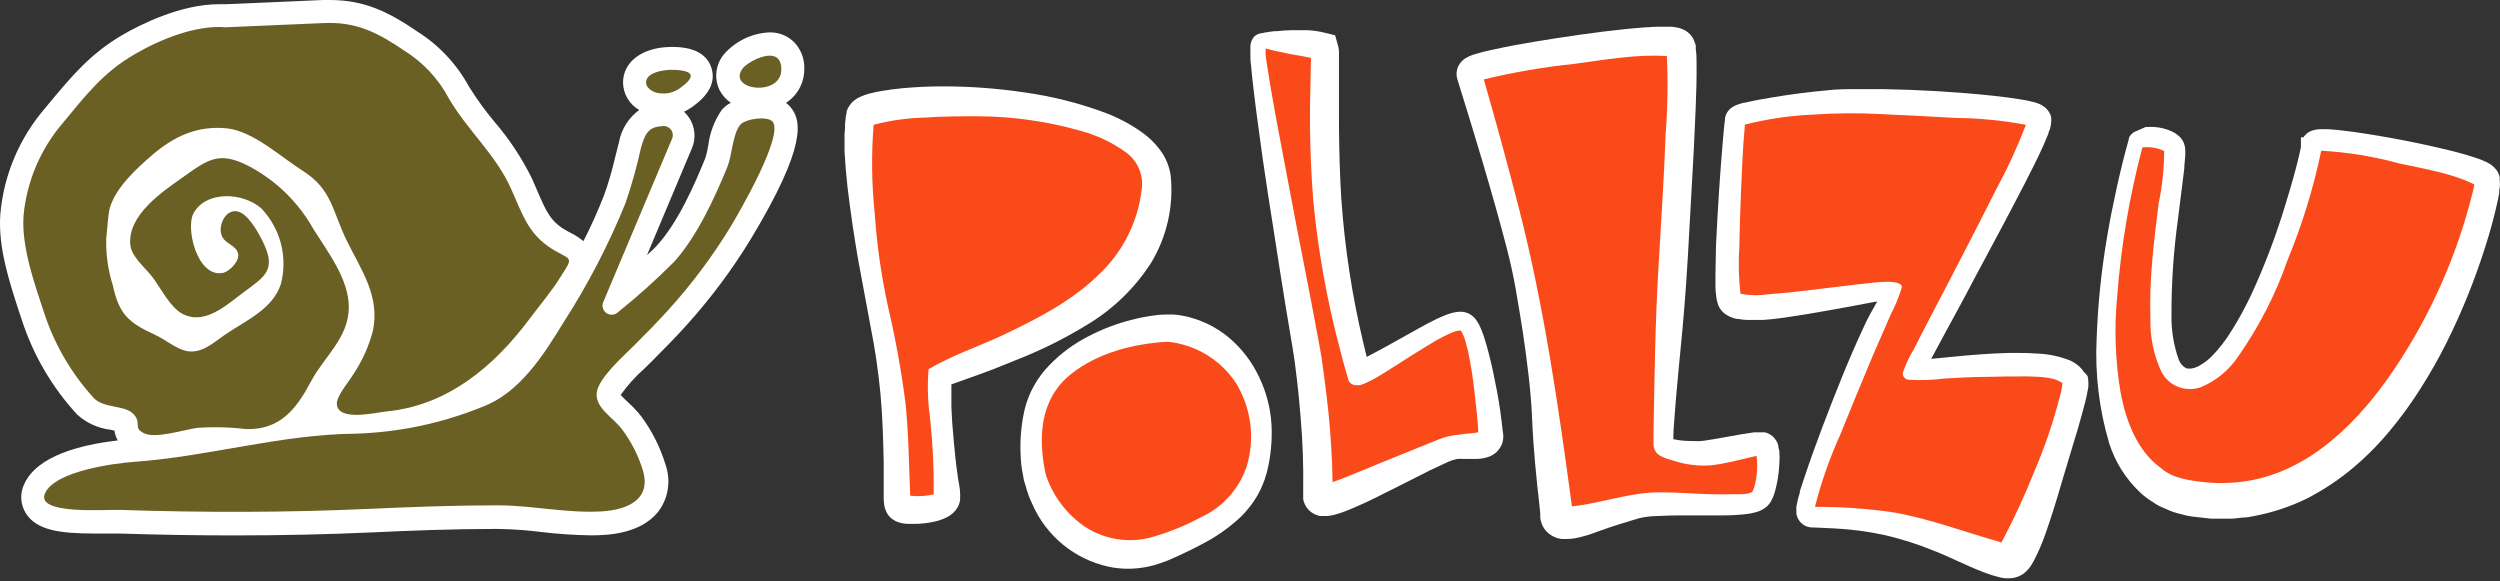
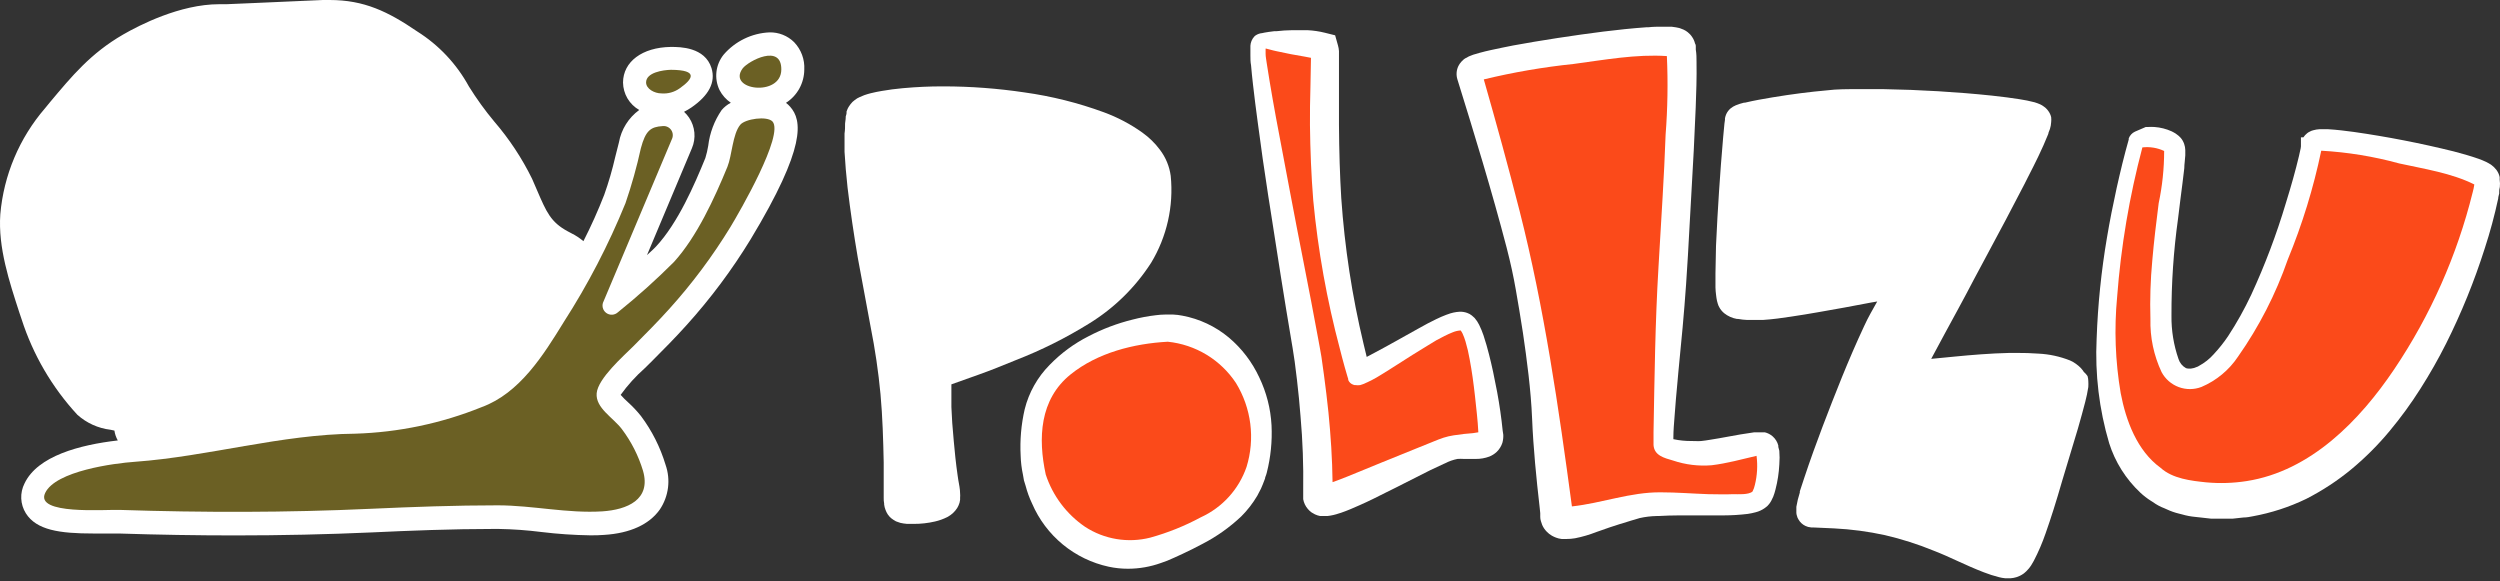
<svg xmlns="http://www.w3.org/2000/svg" width="129" height="30" viewBox="0 0 129 30" fill="none">
  <rect x="0" y="0" width="129" height="30" fill="#333333" stroke="none" />
  <path d="M59.399 13.559C60.212 12.213 60.566 10.639 60.409 9.074C60.343 8.587 60.153 8.125 59.856 7.733C59.601 7.39 59.293 7.089 58.945 6.841C58.333 6.404 57.664 6.052 56.958 5.793C55.632 5.306 54.258 4.963 52.86 4.768C51.48 4.563 50.086 4.458 48.691 4.457H48.616C47.969 4.457 47.308 4.485 46.581 4.551C46.212 4.584 45.858 4.631 45.5 4.693C45.316 4.726 45.127 4.759 44.928 4.811C44.825 4.839 44.716 4.867 44.598 4.91C44.517 4.939 44.439 4.972 44.362 5.009L44.23 5.075C44.145 5.13 44.064 5.192 43.989 5.259C43.921 5.328 43.861 5.404 43.809 5.486L43.758 5.571L43.724 5.646L43.682 5.755V5.826C43.682 5.906 43.649 5.958 43.639 6.014V6.062C43.639 6.175 43.611 6.274 43.606 6.369C43.606 6.548 43.606 6.713 43.578 6.888C43.578 7.209 43.578 7.525 43.578 7.832C43.611 8.422 43.663 9.027 43.734 9.678C43.88 10.896 44.06 12.11 44.263 13.304L44.924 16.864C45.153 18.012 45.324 19.172 45.434 20.338C45.542 21.523 45.575 22.727 45.599 23.86C45.599 24.101 45.599 24.332 45.599 24.578C45.599 24.937 45.599 25.3 45.599 25.692C45.599 25.782 45.599 25.872 45.622 25.985V26.032C45.634 26.128 45.657 26.221 45.693 26.311C45.706 26.353 45.724 26.394 45.745 26.433C45.822 26.59 45.942 26.723 46.09 26.816L46.231 26.901L46.392 26.957L46.463 26.981C46.576 27.006 46.691 27.024 46.807 27.033H47.138C47.51 27.035 47.88 26.994 48.243 26.91C48.462 26.86 48.674 26.784 48.875 26.683L48.918 26.66C49.109 26.553 49.271 26.4 49.39 26.216C49.443 26.129 49.484 26.036 49.513 25.938C49.526 25.89 49.536 25.841 49.541 25.791C49.544 25.753 49.544 25.716 49.541 25.678C49.548 25.607 49.548 25.536 49.541 25.465C49.541 25.215 49.484 24.993 49.446 24.753L49.413 24.531C49.324 23.917 49.262 23.299 49.215 22.765C49.149 22.085 49.111 21.523 49.092 21.004V20.82C49.092 20.593 49.092 20.348 49.092 20.14C49.092 20.036 49.092 19.937 49.092 19.833L50.509 19.328C51.122 19.111 51.75 18.856 52.43 18.577C53.745 18.065 55.009 17.433 56.207 16.689C57.492 15.898 58.583 14.828 59.399 13.559Z" fill="white" />
  <path d="M64.979 19.475C64.611 18.682 64.075 17.979 63.407 17.416C62.717 16.841 61.891 16.452 61.008 16.288C60.852 16.257 60.695 16.238 60.536 16.231C60.47 16.231 60.409 16.231 60.347 16.231H60.309H60.116C59.958 16.233 59.8 16.244 59.644 16.265C59.238 16.312 58.836 16.388 58.44 16.491C57.651 16.686 56.889 16.974 56.169 17.35C55.425 17.727 54.748 18.225 54.167 18.823C53.537 19.457 53.09 20.25 52.874 21.118C52.693 21.904 52.623 22.711 52.666 23.516C52.675 23.845 52.715 24.172 52.784 24.493L52.836 24.791L52.921 25.065C53.003 25.382 53.115 25.69 53.256 25.985C53.608 26.804 54.151 27.527 54.839 28.094C55.527 28.661 56.341 29.055 57.212 29.243C57.54 29.313 57.874 29.348 58.209 29.347C58.788 29.346 59.363 29.245 59.908 29.049L60.234 28.931L60.612 28.766L61.013 28.582C61.348 28.426 61.702 28.251 62.061 28.058C62.788 27.682 63.459 27.205 64.053 26.642C64.373 26.322 64.65 25.964 64.879 25.575L64.955 25.428C65.034 25.291 65.102 25.147 65.158 24.998L65.276 24.692C65.276 24.626 65.319 24.559 65.337 24.489L65.366 24.39C65.569 23.591 65.651 22.767 65.611 21.944C65.565 21.087 65.35 20.248 64.979 19.475Z" fill="white" />
  <path d="M91.761 23.062V23.02V22.992C91.715 22.809 91.614 22.645 91.473 22.52C91.356 22.416 91.215 22.343 91.063 22.307H90.968H90.713H90.52C90.048 22.373 89.576 22.453 89.151 22.534C88.853 22.59 88.561 22.642 88.258 22.689C88.098 22.718 87.923 22.741 87.786 22.756C87.649 22.77 87.47 22.756 87.29 22.756C86.973 22.759 86.656 22.728 86.346 22.661V22.586C86.346 22.222 86.379 21.849 86.408 21.481C86.45 20.886 86.502 20.291 86.559 19.696L86.601 19.224C86.762 17.614 86.899 16.155 87.002 14.673C87.069 13.694 87.127 12.715 87.177 11.736C87.206 11.198 87.234 10.66 87.267 10.122C87.366 8.432 87.442 7.006 87.498 5.557C87.527 4.782 87.555 4.018 87.541 3.196C87.541 2.988 87.541 2.785 87.503 2.559C87.503 2.521 87.503 2.469 87.503 2.393C87.503 2.318 87.503 2.323 87.46 2.233C87.433 2.12 87.385 2.012 87.319 1.917C87.257 1.819 87.178 1.733 87.088 1.662C87.022 1.61 86.951 1.565 86.875 1.53C86.823 1.506 86.769 1.485 86.715 1.468L86.648 1.445C86.594 1.429 86.539 1.418 86.483 1.411C86.407 1.396 86.329 1.385 86.252 1.378H85.78C85.53 1.378 85.308 1.378 85.053 1.407H84.954C83.466 1.515 82.041 1.709 80.355 1.964C79.538 2.091 78.793 2.214 78.08 2.346C77.702 2.422 77.32 2.497 76.937 2.582C76.739 2.625 76.545 2.672 76.338 2.729L76.016 2.823L75.799 2.908C75.73 2.94 75.662 2.976 75.596 3.017L75.53 3.064C75.485 3.102 75.442 3.143 75.403 3.187C75.343 3.254 75.292 3.328 75.252 3.409C75.148 3.625 75.131 3.874 75.204 4.103C76.068 6.883 76.98 9.858 77.744 12.785C77.952 13.592 78.099 14.277 78.217 14.956C78.335 15.636 78.472 16.434 78.585 17.185C78.783 18.535 78.996 20.116 79.057 21.613C79.118 23.11 79.274 24.677 79.449 26.207L79.477 26.48V26.674C79.477 26.746 79.488 26.818 79.51 26.887C79.527 26.954 79.549 27.02 79.576 27.085C79.631 27.213 79.71 27.33 79.808 27.43C79.886 27.513 79.977 27.585 80.077 27.642C80.145 27.68 80.216 27.713 80.289 27.741L80.426 27.784L80.582 27.812H80.657H80.827C80.978 27.812 81.128 27.799 81.276 27.774C81.655 27.699 82.026 27.59 82.385 27.448L82.522 27.401C82.876 27.269 83.23 27.156 83.584 27.042L83.669 27.019C83.995 26.915 84.316 26.816 84.614 26.731C84.899 26.668 85.19 26.633 85.482 26.627H85.558C85.921 26.603 86.29 26.599 86.658 26.594H88.948C89.361 26.593 89.774 26.567 90.184 26.518C90.321 26.498 90.457 26.469 90.591 26.433C90.76 26.391 90.92 26.317 91.063 26.216C91.152 26.158 91.231 26.085 91.294 25.999C91.335 25.946 91.372 25.889 91.403 25.829C91.44 25.758 91.473 25.687 91.502 25.621C91.547 25.503 91.585 25.381 91.615 25.258C91.725 24.836 91.791 24.404 91.813 23.969C91.832 23.733 91.832 23.496 91.813 23.261C91.8 23.194 91.782 23.128 91.761 23.062Z" fill="white" />
  <path d="M107.525 19.192C107.498 19.142 107.464 19.096 107.426 19.055L107.369 18.989C107.211 18.826 107.024 18.695 106.817 18.601C106.296 18.394 105.744 18.274 105.184 18.247C104.825 18.219 104.438 18.21 103.999 18.21H103.711C102.691 18.233 101.704 18.318 100.878 18.398L100.344 18.45L99.65 18.517C100.123 17.638 100.595 16.756 101.067 15.896C101.326 15.424 101.586 14.928 101.841 14.442L102.521 13.172C103.163 11.978 103.824 10.741 104.457 9.509L104.65 9.126C105.009 8.427 105.372 7.71 105.693 6.907C105.693 6.841 105.741 6.77 105.778 6.652C105.813 6.54 105.834 6.425 105.84 6.308C105.85 6.22 105.85 6.131 105.84 6.043C105.812 5.927 105.761 5.818 105.689 5.722C105.652 5.669 105.609 5.62 105.561 5.576C105.5 5.524 105.435 5.477 105.368 5.434L105.269 5.382C105.176 5.342 105.082 5.307 104.985 5.278C104.727 5.211 104.466 5.157 104.202 5.118C103.786 5.052 103.342 4.995 102.785 4.934C100.977 4.745 99.084 4.632 97.162 4.599H97.021H95.954C95.307 4.599 94.778 4.599 94.292 4.66C93.386 4.74 92.46 4.858 91.459 5.024C90.987 5.104 90.515 5.184 90.043 5.297H89.991C89.846 5.332 89.704 5.378 89.566 5.434C89.469 5.474 89.378 5.528 89.297 5.595C89.203 5.675 89.127 5.775 89.075 5.888C89.046 5.956 89.023 6.027 89.009 6.1V6.18L88.981 6.378L88.915 7.082C88.833 8.026 88.762 8.958 88.702 9.877C88.645 10.764 88.589 11.718 88.546 12.681C88.546 13.153 88.518 13.625 88.518 14.098C88.518 14.337 88.518 14.582 88.518 14.834C88.522 14.968 88.533 15.102 88.551 15.235C88.562 15.334 88.577 15.431 88.598 15.528C88.608 15.574 88.621 15.62 88.636 15.665C88.652 15.726 88.676 15.785 88.707 15.84C88.771 15.963 88.86 16.072 88.967 16.161C89.158 16.314 89.386 16.416 89.628 16.458H89.689C89.845 16.486 90.003 16.504 90.161 16.51H90.421C90.605 16.51 90.779 16.51 90.959 16.51C91.474 16.477 91.974 16.406 92.404 16.34C93.376 16.198 94.292 16.024 95.18 15.868L96.535 15.613L96.865 15.556C96.648 15.948 96.393 16.373 96.19 16.826C95.368 18.582 94.679 20.353 94.042 22.02C93.73 22.846 93.414 23.71 93.098 24.663C93.022 24.89 92.947 25.135 92.871 25.353V25.414C92.793 25.655 92.733 25.901 92.692 26.151C92.692 26.198 92.692 26.254 92.692 26.339C92.687 26.382 92.687 26.424 92.692 26.467C92.696 26.521 92.707 26.575 92.725 26.627C92.739 26.689 92.765 26.749 92.8 26.802C92.882 26.948 93.007 27.066 93.159 27.137C93.203 27.158 93.249 27.175 93.296 27.189L93.471 27.218H93.593L94.641 27.265C95.525 27.309 96.402 27.425 97.266 27.614C98.129 27.815 98.973 28.085 99.792 28.421C100.208 28.582 100.604 28.761 101.024 28.955C101.444 29.148 101.888 29.347 102.365 29.531C102.619 29.63 102.88 29.714 103.144 29.781C103.249 29.809 103.357 29.828 103.465 29.838H103.635H103.748C103.851 29.831 103.952 29.812 104.051 29.781C104.112 29.762 104.172 29.738 104.23 29.71C104.301 29.675 104.369 29.634 104.433 29.587C104.52 29.519 104.599 29.441 104.669 29.356L104.702 29.318C104.749 29.262 104.782 29.205 104.811 29.167C104.859 29.094 104.903 29.019 104.943 28.941C105.181 28.484 105.384 28.011 105.552 27.524C105.83 26.736 106.104 25.872 106.406 24.819L107.218 22.123L107.247 22.02C107.365 21.599 107.487 21.179 107.596 20.745C107.663 20.49 107.717 20.231 107.757 19.971C107.763 19.867 107.763 19.763 107.757 19.659C107.755 19.574 107.742 19.49 107.719 19.409C107.665 19.327 107.6 19.254 107.525 19.192Z" fill="white" />
  <path d="M128.983 9.277C128.983 9.234 128.983 9.192 128.983 9.135C128.953 8.998 128.893 8.869 128.808 8.757C128.737 8.666 128.655 8.585 128.562 8.517C128.478 8.459 128.39 8.407 128.298 8.361C128.161 8.295 128.038 8.248 127.911 8.2C127.439 8.035 127.014 7.917 126.594 7.808C124.899 7.389 123.185 7.055 121.457 6.808C121.032 6.751 120.584 6.694 120.107 6.666H119.696C119.581 6.672 119.467 6.691 119.356 6.723C119.292 6.739 119.229 6.764 119.172 6.798C119.124 6.819 119.079 6.848 119.04 6.883C118.968 6.941 118.906 7.009 118.856 7.086H118.728V7.388V7.554C118.728 7.61 118.705 7.695 118.691 7.761L118.624 8.063C118.45 8.795 118.228 9.588 117.949 10.485C117.467 12.099 116.87 13.677 116.165 15.206C115.817 15.946 115.418 16.661 114.97 17.345C114.752 17.669 114.509 17.975 114.243 18.261C114.022 18.514 113.756 18.725 113.46 18.884L113.412 18.913L113.323 18.946L113.214 18.988C113.158 19.003 113.101 19.014 113.044 19.021H112.95C112.898 19.02 112.848 19.012 112.799 18.997C112.613 18.896 112.475 18.727 112.411 18.525C112.162 17.808 112.039 17.052 112.048 16.292C112.042 14.614 112.156 12.936 112.388 11.274C112.426 10.929 112.473 10.585 112.515 10.24C112.581 9.735 112.647 9.225 112.709 8.682C112.709 8.465 112.751 8.248 112.761 8.016V7.742C112.758 7.636 112.739 7.531 112.704 7.431C112.666 7.317 112.607 7.211 112.53 7.119C112.497 7.082 112.463 7.047 112.426 7.015L112.336 6.945L112.251 6.883C112.175 6.841 112.1 6.793 112.053 6.775C111.775 6.65 111.478 6.575 111.174 6.553C111.057 6.546 110.938 6.546 110.82 6.553H110.721L110.164 6.793C110.016 6.862 109.901 6.986 109.843 7.138C109.842 7.159 109.842 7.179 109.843 7.199L109.678 7.799L109.517 8.427C109.414 8.852 109.314 9.272 109.22 9.697C109.031 10.556 108.861 11.415 108.72 12.256C108.426 13.984 108.248 15.73 108.186 17.482C108.098 19.301 108.316 21.122 108.833 22.869C109.141 23.842 109.694 24.719 110.438 25.418C110.609 25.579 110.796 25.723 110.995 25.848L111.085 25.904C111.271 26.04 111.474 26.149 111.689 26.23L111.817 26.287C112.017 26.38 112.225 26.453 112.44 26.504L112.591 26.542C112.819 26.609 113.053 26.653 113.29 26.674L113.592 26.707L114.102 26.764H114.984C115.055 26.768 115.126 26.768 115.197 26.764L115.768 26.702C115.933 26.702 116.103 26.669 116.24 26.641C117.195 26.467 118.123 26.166 118.997 25.744C119.839 25.315 120.631 24.794 121.358 24.191C122.066 23.6 122.719 22.946 123.308 22.236C123.885 21.543 124.417 20.813 124.899 20.05C125.379 19.297 125.82 18.521 126.221 17.723C127.012 16.142 127.678 14.502 128.213 12.818C128.489 11.973 128.721 11.114 128.907 10.245C128.907 10.16 128.94 10.075 128.959 9.985V9.895C128.959 9.834 128.959 9.758 128.992 9.645C129.005 9.522 129.002 9.399 128.983 9.277Z" fill="white" />
  <path d="M77.537 22.213C77.471 21.552 77.377 20.905 77.254 20.235C77.108 19.46 76.98 18.861 76.834 18.29C76.758 17.997 76.668 17.657 76.55 17.308C76.487 17.12 76.411 16.938 76.324 16.76C76.261 16.632 76.182 16.513 76.088 16.406C76.045 16.362 75.999 16.321 75.951 16.283C75.878 16.223 75.795 16.176 75.705 16.146C75.58 16.101 75.447 16.08 75.313 16.085C75.1 16.098 74.89 16.144 74.69 16.222L74.624 16.245C74.45 16.312 74.284 16.382 74.119 16.463C73.817 16.609 73.519 16.765 73.222 16.935L71.527 17.879C71.253 18.03 70.975 18.181 70.701 18.323L70.522 18.417L70.356 17.728C69.766 15.262 69.383 12.751 69.209 10.221C69.138 9.06 69.1 7.818 69.091 6.444C69.091 5.812 69.091 5.174 69.091 4.556V3.092V2.823V2.635C69.084 2.535 69.067 2.437 69.039 2.342L68.893 1.822L68.364 1.69C68.072 1.617 67.773 1.573 67.472 1.558C67.264 1.558 67.061 1.558 66.858 1.558H66.664C66.4 1.558 66.136 1.582 65.862 1.61H65.749L65.46 1.648L65.257 1.681L65.125 1.709C65.005 1.719 64.89 1.76 64.79 1.827L64.752 1.856L64.719 1.889C64.601 2.018 64.531 2.185 64.521 2.361V2.861C64.521 3.031 64.521 3.196 64.554 3.366C64.582 3.697 64.615 4.023 64.653 4.348C64.724 4.99 64.809 5.632 64.894 6.274C65.064 7.573 65.248 8.866 65.442 10.108L65.531 10.67C65.89 12.993 66.263 15.391 66.664 17.752L66.697 17.945C66.735 18.195 66.778 18.445 66.806 18.658L66.924 19.602C67 20.249 67.061 20.882 67.108 21.491C67.219 22.746 67.264 24.007 67.245 25.267V25.555C67.24 25.623 67.24 25.691 67.245 25.759C67.278 25.943 67.359 26.116 67.481 26.259C67.539 26.329 67.606 26.391 67.679 26.443L67.854 26.542C67.939 26.581 68.027 26.61 68.118 26.627C68.172 26.631 68.226 26.631 68.279 26.627H68.359H68.496C68.701 26.604 68.902 26.558 69.096 26.49L69.19 26.462C69.535 26.344 69.842 26.207 70.163 26.065C70.635 25.858 71.074 25.636 71.513 25.414L71.933 25.206L72.438 24.951L73.642 24.342L73.812 24.257L74.497 23.936L74.563 23.908C74.765 23.802 74.981 23.726 75.205 23.681C75.318 23.673 75.432 23.673 75.545 23.681H76.149C76.389 23.684 76.628 23.642 76.853 23.558C76.99 23.503 77.117 23.423 77.225 23.322C77.362 23.192 77.464 23.03 77.523 22.85C77.56 22.715 77.576 22.575 77.57 22.435L77.537 22.213Z" fill="white" />
-   <path d="M58.056 7.832C57.367 7.339 56.594 6.975 55.776 6.755C54.049 6.262 52.261 6.007 50.465 6C49.558 6 48.647 6 47.741 6.066C46.842 6.086 45.948 6.211 45.078 6.439C44.958 7.964 44.977 9.497 45.135 11.018C45.246 12.638 45.477 14.248 45.824 15.834C46.202 17.442 46.498 19.068 46.712 20.706C46.891 22.33 46.896 23.95 46.967 25.578C47.372 25.626 47.783 25.602 48.18 25.508C48.195 24.193 48.132 22.878 47.991 21.57C47.872 20.735 47.846 19.89 47.915 19.049C49.11 18.336 50.512 17.874 51.768 17.283C53.519 16.448 55.299 15.546 56.697 14.168C57.942 13.004 58.729 11.433 58.916 9.739C58.963 9.373 58.907 9.001 58.756 8.664C58.604 8.327 58.362 8.039 58.056 7.832Z" fill="#FB4A1A" />
  <path d="M76.107 20.419C76.036 19.786 75.951 19.154 75.833 18.53C75.78 18.223 75.709 17.918 75.62 17.619C75.579 17.477 75.526 17.338 75.465 17.204C75.439 17.15 75.407 17.099 75.37 17.053H75.342C75.21 17.064 75.081 17.096 74.959 17.147C74.818 17.204 74.676 17.265 74.539 17.336C74.256 17.473 73.982 17.628 73.704 17.808C73.156 18.134 72.618 18.483 72.075 18.828C71.801 19.002 71.532 19.177 71.249 19.347C70.96 19.53 70.657 19.688 70.342 19.819C70.292 19.841 70.24 19.858 70.186 19.871C70.105 19.883 70.022 19.883 69.941 19.871H69.889L69.823 19.848C69.769 19.83 69.719 19.801 69.676 19.762C69.629 19.719 69.592 19.666 69.568 19.607V19.559L69.525 19.418L69.388 18.946C69.299 18.634 69.219 18.318 69.138 18.002C68.469 15.49 68.009 12.927 67.764 10.339C67.66 9.046 67.609 7.747 67.594 6.454C67.594 5.802 67.594 5.155 67.618 4.513L67.646 2.984L67.325 2.922L66.608 2.795L65.881 2.644C65.758 2.615 65.635 2.592 65.512 2.554L65.333 2.507H65.305V2.545V2.776C65.305 2.932 65.343 3.092 65.361 3.248L65.512 4.192C65.616 4.825 65.73 5.458 65.843 6.081L66.556 9.858C67.028 12.383 67.547 14.9 68.01 17.435C68.067 17.756 68.128 18.053 68.185 18.407L68.317 19.352C68.402 19.994 68.482 20.636 68.548 21.283C68.666 22.477 68.746 23.672 68.76 24.88C69.016 24.79 69.28 24.687 69.54 24.583L71.315 23.856L73.109 23.129L74.01 22.765C74.166 22.704 74.294 22.647 74.483 22.586C74.655 22.531 74.832 22.49 75.011 22.463C75.356 22.406 75.701 22.373 76.007 22.35L76.281 22.307V22.284C76.253 21.693 76.173 21.051 76.107 20.419Z" fill="#FB4A1A" />
  <path d="M60.258 17.633C58.506 17.728 56.632 18.2 55.244 19.319C53.639 20.612 53.558 22.623 53.96 24.484C54.32 25.583 55.034 26.532 55.99 27.184C56.482 27.505 57.035 27.72 57.614 27.815C58.194 27.911 58.787 27.886 59.356 27.741C60.261 27.49 61.135 27.139 61.962 26.693C62.511 26.442 63.004 26.083 63.41 25.635C63.816 25.188 64.126 24.663 64.322 24.092C64.544 23.373 64.609 22.615 64.515 21.868C64.42 21.122 64.168 20.404 63.775 19.762C63.383 19.169 62.864 18.671 62.256 18.302C61.647 17.934 60.965 17.706 60.258 17.633Z" fill="#FB4A1A" />
  <path d="M88.32 24.007C87.65 24.062 86.975 23.98 86.337 23.766C85.865 23.629 85.36 23.506 85.322 22.964C85.322 22.742 85.322 22.515 85.322 22.298C85.374 19.465 85.407 16.633 85.577 13.8C85.648 12.591 85.723 11.387 85.79 10.179C85.856 9.107 85.903 8.031 85.945 6.954C86.05 5.604 86.072 4.248 86.011 2.894C84.43 2.786 82.763 3.092 81.201 3.3C79.639 3.462 78.09 3.728 76.564 4.098C77.211 6.355 77.835 8.621 78.415 10.901C79.685 15.891 80.426 21.037 81.111 26.131C82.664 25.962 84.123 25.39 85.695 25.404C86.512 25.404 87.329 25.471 88.145 25.499C88.575 25.499 89 25.522 89.43 25.499C89.675 25.499 90.227 25.541 90.43 25.362C90.486 25.253 90.527 25.137 90.553 25.017C90.673 24.528 90.702 24.02 90.638 23.521C89.868 23.7 89.104 23.913 88.32 24.007Z" fill="#FB4A1A" />
-   <path d="M102.512 19.446C101.789 19.446 101.095 19.494 100.349 19.531C99.723 19.613 99.091 19.633 98.461 19.593C98.417 19.585 98.374 19.57 98.333 19.55C98.333 19.55 98.187 19.427 98.192 19.342C98.183 19.3 98.183 19.257 98.192 19.215C98.335 18.801 98.522 18.404 98.749 18.03C99.018 17.492 99.296 16.958 99.575 16.425C100.146 15.325 100.722 14.234 101.294 13.12C101.865 12.006 102.455 10.873 103.017 9.744C103.596 8.677 104.103 7.573 104.537 6.44C103.346 6.215 102.137 6.097 100.925 6.086C99.665 6.01 98.404 5.949 97.148 5.892C95.937 5.822 94.723 5.83 93.513 5.916C92.34 5.968 91.176 6.14 90.038 6.43C89.925 7.625 89.883 8.824 89.831 10.018C89.793 10.915 89.765 11.812 89.751 12.709C89.696 13.526 89.715 14.346 89.807 15.159C90.286 15.248 90.775 15.256 91.257 15.183C91.729 15.15 92.239 15.098 92.73 15.046L95.066 14.768C95.477 14.72 95.888 14.668 96.303 14.626C96.497 14.602 98.348 14.333 98.112 14.9C97.972 15.35 97.792 15.786 97.573 16.203C97.259 16.924 96.944 17.646 96.629 18.37C96.063 19.717 95.507 21.066 94.963 22.416C94.417 23.622 93.978 24.873 93.65 26.155C95.004 26.148 96.356 26.242 97.696 26.438C99.585 26.769 101.416 27.467 103.276 27.991C103.909 26.799 104.476 25.573 104.976 24.318C105.51 23.073 105.947 21.788 106.284 20.476C106.352 20.246 106.399 20.01 106.425 19.772C105.953 19.423 105.16 19.446 104.613 19.423C103.928 19.418 103.22 19.427 102.512 19.446Z" fill="#FB4A1A" />
  <path d="M119.776 7.776C119.376 9.698 118.797 11.579 118.049 13.394C117.431 15.173 116.568 16.858 115.485 18.398C115.022 19.094 114.366 19.639 113.596 19.966C113.219 20.111 112.802 20.114 112.422 19.973C112.043 19.832 111.729 19.558 111.538 19.201C111.135 18.344 110.938 17.405 110.962 16.458C110.932 15.456 110.964 14.453 111.057 13.455C111.142 12.464 111.26 11.477 111.387 10.49C111.575 9.603 111.67 8.697 111.67 7.79C111.32 7.626 110.931 7.562 110.547 7.606C109.878 10.132 109.441 12.714 109.244 15.32C109.087 16.977 109.149 18.646 109.428 20.287C109.697 21.703 110.273 23.261 111.486 24.139C112.105 24.701 113.058 24.809 113.847 24.89C114.539 24.953 115.237 24.931 115.924 24.824C119.229 24.309 121.759 21.703 123.544 19.05C125.415 16.267 126.784 13.179 127.59 9.924C127.628 9.791 127.656 9.655 127.675 9.518C126.509 8.932 125.064 8.711 123.794 8.432C122.482 8.072 121.135 7.852 119.776 7.776Z" fill="#FB4A1A" />
  <path d="M40.556 5.307C40.844 5.122 41.081 4.869 41.246 4.57C41.411 4.27 41.499 3.934 41.501 3.593C41.515 3.333 41.477 3.074 41.386 2.83C41.296 2.586 41.157 2.364 40.977 2.176C40.809 2.01 40.61 1.88 40.391 1.793C40.172 1.706 39.938 1.665 39.702 1.671C39.251 1.691 38.809 1.803 38.403 2.001C37.997 2.198 37.636 2.476 37.341 2.818C37.136 3.072 37.007 3.379 36.969 3.704C36.932 4.028 36.987 4.356 37.129 4.65C37.266 4.912 37.465 5.136 37.71 5.302C37.529 5.396 37.369 5.525 37.237 5.679C36.86 6.229 36.621 6.863 36.544 7.525C36.509 7.738 36.46 7.948 36.397 8.153C35.835 9.532 34.981 11.505 33.857 12.714C33.786 12.79 33.626 12.95 33.385 13.162L35.703 7.648C35.812 7.394 35.855 7.117 35.83 6.841C35.804 6.566 35.711 6.301 35.557 6.071C35.482 5.961 35.395 5.86 35.297 5.769C35.428 5.703 35.554 5.629 35.675 5.547C36.586 4.919 36.935 4.24 36.713 3.513C36.373 2.427 35.08 2.422 34.646 2.422H34.603C33.14 2.446 32.153 3.182 32.148 4.258C32.152 4.547 32.231 4.829 32.377 5.078C32.524 5.326 32.733 5.532 32.984 5.675C32.432 6.078 32.056 6.678 31.936 7.351C31.87 7.601 31.808 7.851 31.747 8.097C31.596 8.757 31.406 9.408 31.18 10.046C30.862 10.864 30.503 11.664 30.104 12.445C29.918 12.286 29.714 12.152 29.495 12.043L29.292 11.935C28.419 11.463 28.197 10.944 27.715 9.825C27.635 9.636 27.55 9.433 27.455 9.225C26.934 8.163 26.278 7.171 25.506 6.274C25.026 5.7 24.588 5.092 24.193 4.457C23.561 3.301 22.645 2.326 21.53 1.624C20.02 0.595 18.792 0 17.008 0H16.663L13.235 0.151L11.687 0.217C11.564 0.217 11.441 0.217 11.314 0.217C9.279 0.217 7.169 1.312 6.357 1.78C4.676 2.752 3.713 3.923 2.58 5.273L2.325 5.585C0.999 7.121 0.191 9.036 0.016 11.057C-0.106 12.775 0.488 14.555 0.998 16.127L1.116 16.477C1.705 18.308 2.686 19.988 3.991 21.401C4.468 21.829 5.065 22.1 5.701 22.175L5.904 22.218C5.929 22.397 5.989 22.57 6.078 22.727C4.109 22.954 1.938 23.53 1.267 24.942C1.144 25.183 1.085 25.452 1.096 25.722C1.108 25.993 1.19 26.256 1.333 26.485C1.881 27.354 3.071 27.529 4.813 27.529H5.653H6.125C8.17 27.595 10.19 27.628 12.117 27.628C14.51 27.628 16.885 27.576 19.198 27.472C21.115 27.382 23.339 27.293 25.51 27.293H25.718C26.465 27.305 27.21 27.359 27.951 27.453C28.782 27.554 29.617 27.61 30.453 27.623C30.699 27.623 30.925 27.623 31.185 27.6C32.516 27.515 33.503 27.061 34.046 26.292C34.272 25.957 34.416 25.573 34.468 25.173C34.52 24.772 34.477 24.365 34.343 23.983C34.07 23.077 33.641 22.225 33.074 21.467C32.871 21.213 32.648 20.976 32.408 20.759C32.273 20.638 32.146 20.511 32.025 20.376C32.387 19.873 32.803 19.413 33.267 19.003C33.371 18.903 33.465 18.814 33.541 18.733L33.664 18.611C34.249 18.025 34.853 17.416 35.429 16.774C36.666 15.404 37.773 13.922 38.734 12.346C41.623 7.558 41.387 6.208 40.774 5.51C40.709 5.434 40.636 5.366 40.556 5.307Z" fill="white" />
-   <path d="M11.644 1.407L16.696 1.19C18.367 1.114 19.462 1.662 20.851 2.606C21.822 3.209 22.617 4.057 23.154 5.066C24.099 6.7 25.567 7.955 26.36 9.716C27.026 11.208 27.304 12.2 28.721 12.983C29.495 13.413 29.561 13.3 28.961 14.23C28.489 15.004 27.866 15.731 27.314 16.468C25.524 18.866 23.126 20.915 19.977 21.226C19.415 21.278 17.442 21.779 17.381 20.849C17.352 20.443 18.018 19.673 18.23 19.314C18.693 18.625 19.037 17.862 19.245 17.058C19.609 15.273 18.651 13.961 17.895 12.421C17.14 10.883 17.14 9.782 15.629 8.819C14.51 8.111 13.056 6.766 11.715 6.624C10.148 6.463 8.934 7.068 7.834 8.017C7.041 8.701 5.946 9.702 5.658 10.764C5.564 11.156 5.54 11.855 5.483 12.299C5.46 13.116 5.573 13.931 5.819 14.711C6.144 16.217 6.626 16.647 8.009 17.28C8.51 17.506 9.052 17.974 9.577 18.101C10.37 18.29 10.993 17.7 11.597 17.28C12.693 16.529 14.066 15.958 14.491 14.664C14.671 13.983 14.674 13.267 14.499 12.585C14.325 11.902 13.979 11.276 13.495 10.764C12.551 9.919 10.634 9.82 9.983 11.01C9.567 11.775 10.181 14.338 11.498 14.083C11.819 14.022 12.376 13.479 12.286 13.092C12.168 12.587 11.545 12.62 11.408 12.053C11.295 11.581 11.626 10.854 12.183 10.897C12.74 10.939 13.287 11.921 13.523 12.389C14.298 13.918 13.717 14.234 12.537 15.108C11.715 15.712 10.577 16.803 9.416 16.194C8.783 15.863 8.302 14.881 7.896 14.338C7.551 13.866 6.786 13.262 6.725 12.643C6.564 11.1 8.401 9.877 9.43 9.15C10.752 8.206 11.319 7.781 12.862 8.583C14.251 9.32 15.399 10.441 16.167 11.812C16.908 12.993 17.994 14.39 17.999 15.844C17.999 17.431 16.743 18.375 16.044 19.687C15.294 21.104 14.449 22.194 12.688 22.142C11.845 22.039 10.994 22.019 10.148 22.081C9.487 22.18 8.019 22.648 7.428 22.355C6.838 22.062 7.339 21.859 6.895 21.373C6.451 20.887 5.394 21.094 4.846 20.547C3.675 19.263 2.792 17.744 2.259 16.09C1.763 14.579 1.102 12.733 1.215 11.123C1.381 9.353 2.094 7.678 3.255 6.331C4.426 4.915 5.332 3.73 6.947 2.8C8.24 2.04 10.115 1.275 11.644 1.407Z" fill="#6B6024" />
  <path d="M34.665 7.19L31.147 15.542C31.094 15.641 31.077 15.756 31.1 15.866C31.124 15.976 31.186 16.074 31.276 16.143C31.365 16.211 31.476 16.245 31.588 16.239C31.701 16.233 31.807 16.186 31.889 16.109C32.896 15.299 33.859 14.436 34.773 13.521C35.958 12.218 36.874 10.217 37.535 8.607C37.771 8.031 37.799 6.921 38.196 6.44C38.446 6.133 39.579 5.968 39.862 6.27C40.467 6.954 38.158 10.939 37.696 11.704C36.773 13.216 35.711 14.639 34.523 15.953C33.928 16.614 33.305 17.237 32.677 17.87C32.167 18.379 30.855 19.527 30.788 20.291C30.722 21.056 31.638 21.543 32.096 22.152C32.578 22.794 32.944 23.517 33.177 24.285C33.617 25.792 32.346 26.301 31.086 26.386C29.282 26.5 27.503 26.079 25.694 26.075C23.499 26.075 21.313 26.155 19.123 26.254C14.784 26.453 10.507 26.453 6.163 26.311C5.413 26.287 1.792 26.575 2.33 25.438C2.868 24.3 5.894 23.903 6.966 23.828C10.743 23.554 14.52 22.411 18.329 22.378C20.572 22.31 22.784 21.845 24.863 21.004C26.813 20.287 28.036 18.332 29.089 16.619C30.339 14.676 31.406 12.621 32.276 10.481C32.594 9.553 32.859 8.607 33.069 7.648C33.314 6.728 33.579 6.544 34.197 6.506C34.282 6.497 34.367 6.512 34.444 6.548C34.52 6.583 34.586 6.639 34.634 6.709C34.682 6.779 34.71 6.861 34.715 6.946C34.721 7.03 34.703 7.115 34.665 7.19Z" fill="#6B6024" />
  <path d="M40.316 3.583C40.316 5.023 37.483 4.66 38.323 3.527C38.625 3.139 40.325 2.242 40.316 3.583Z" fill="#6B6024" />
  <path d="M35.075 4.556C34.802 4.753 34.467 4.847 34.131 4.82C33.767 4.82 33.338 4.584 33.338 4.254C33.338 3.739 34.211 3.611 34.622 3.602C36.072 3.611 35.741 4.084 35.075 4.556Z" fill="#6B6024" />
</svg>